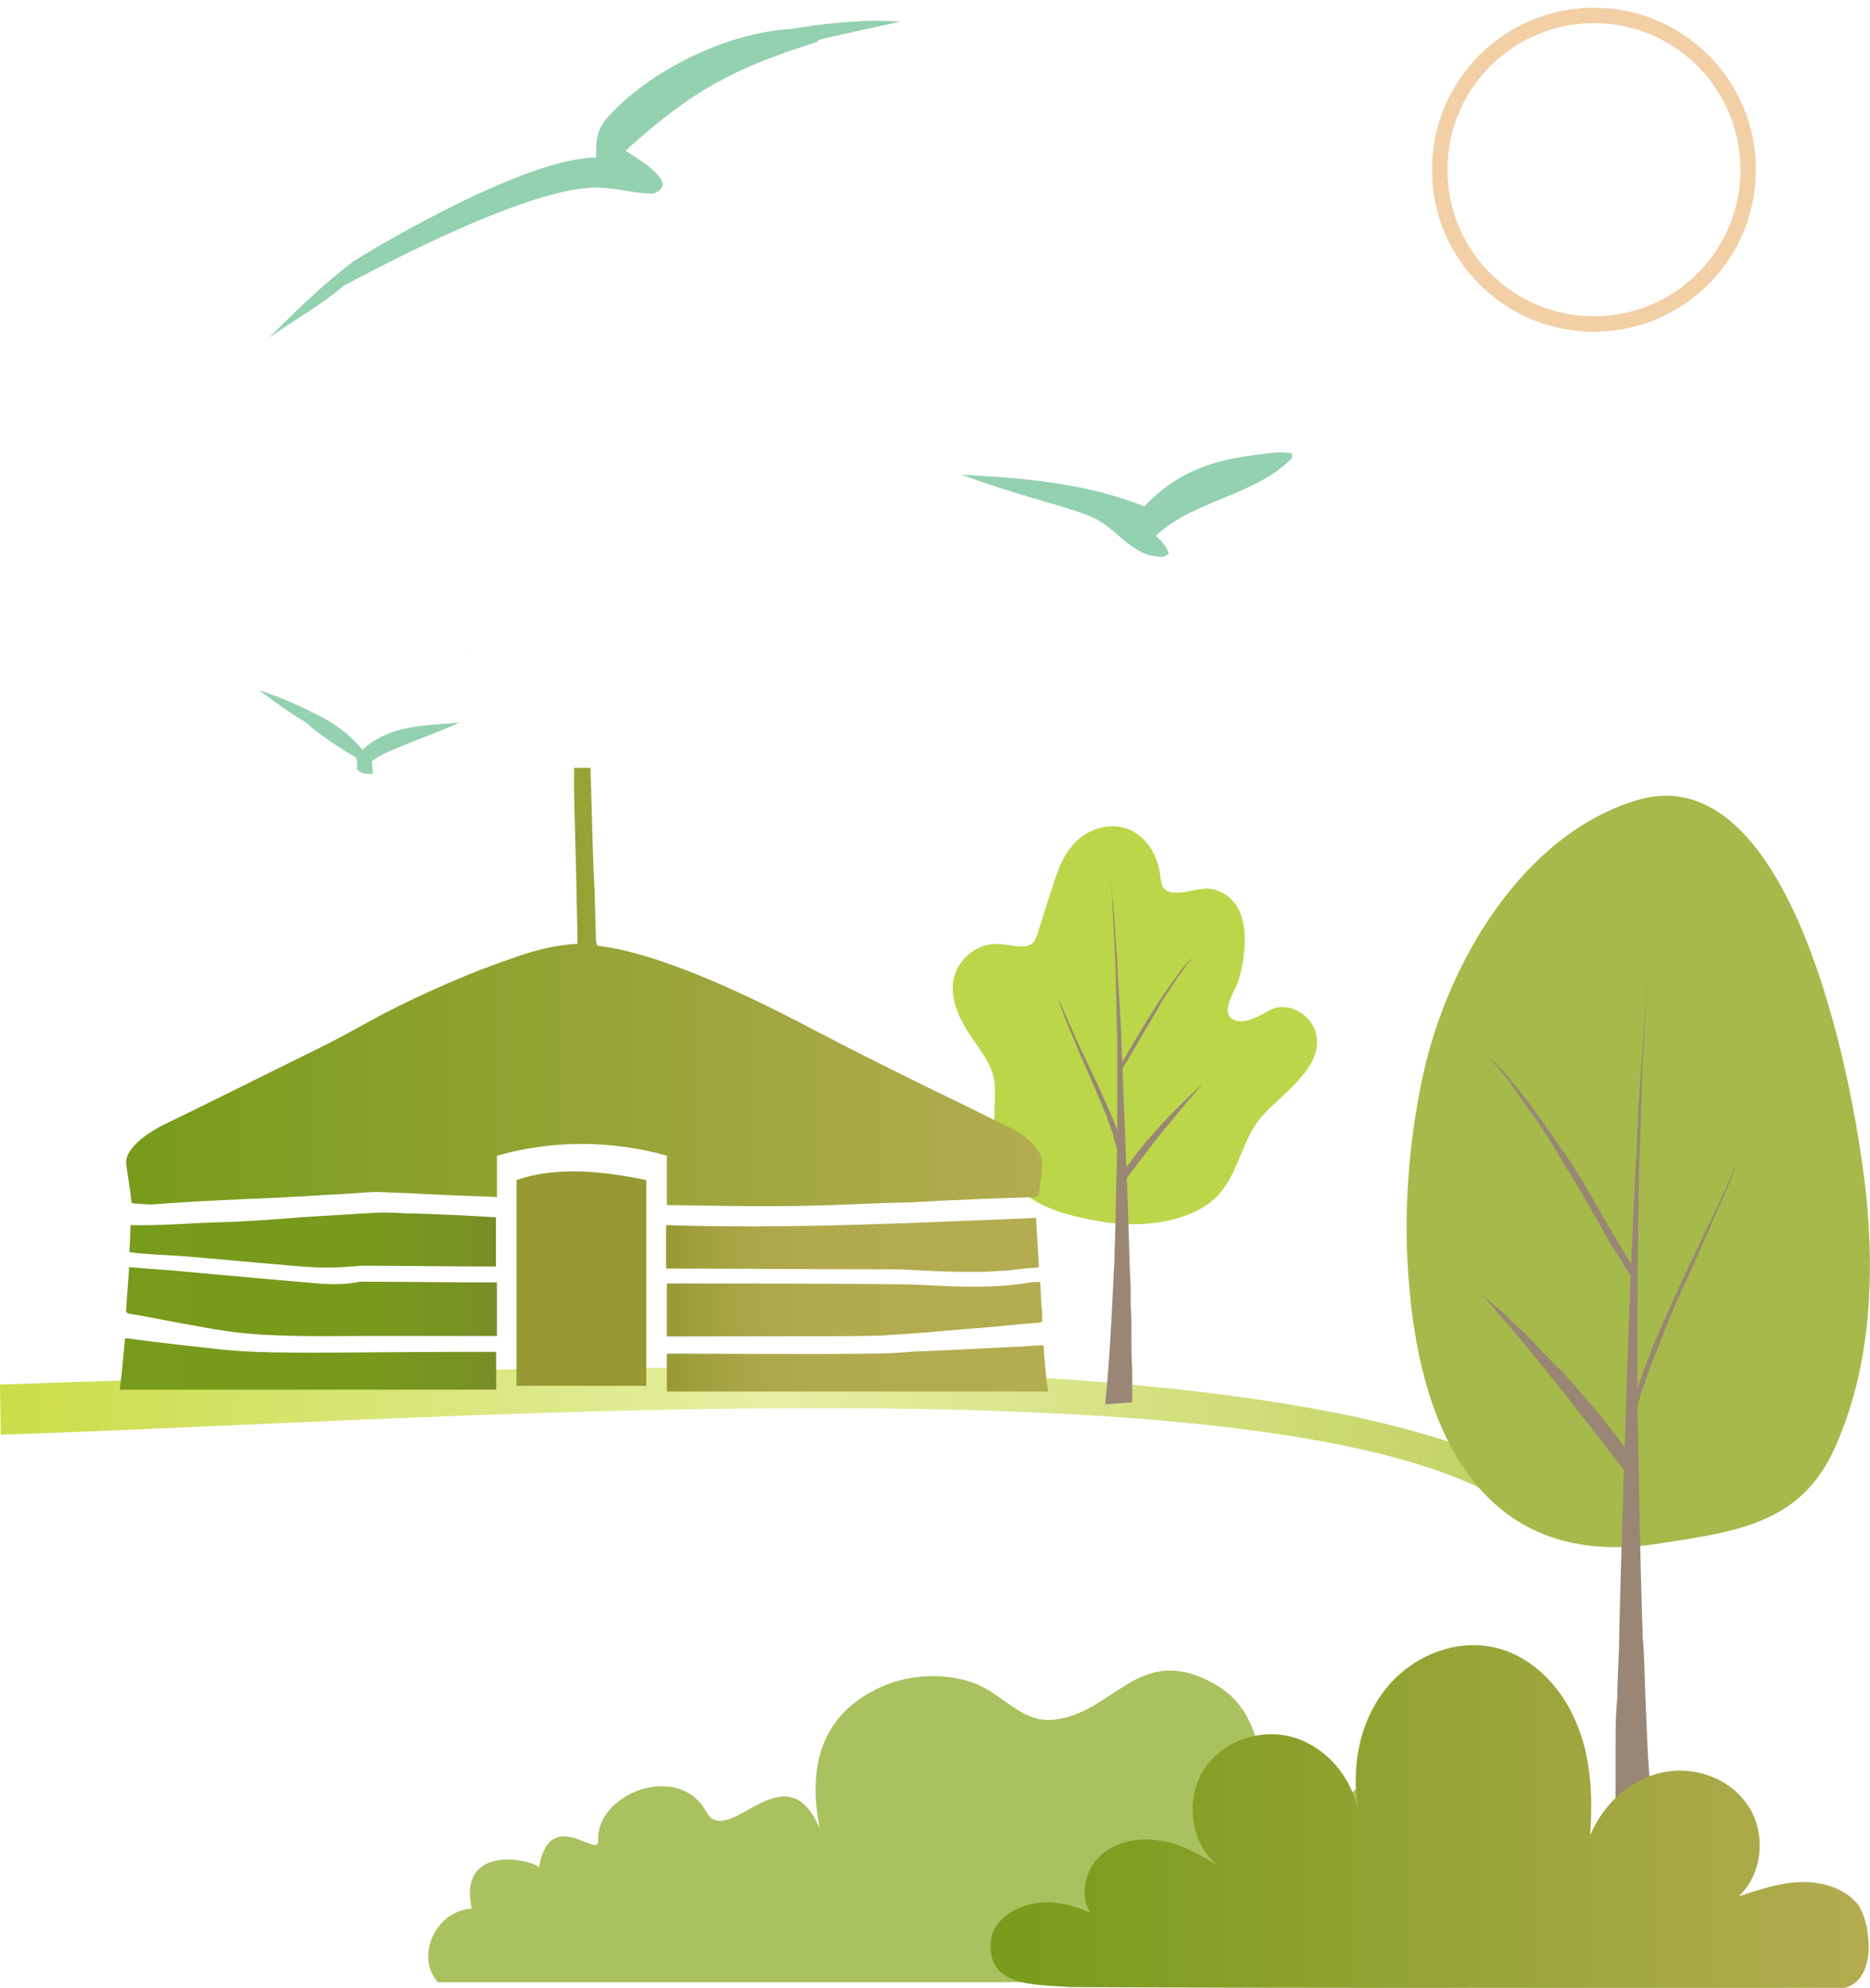
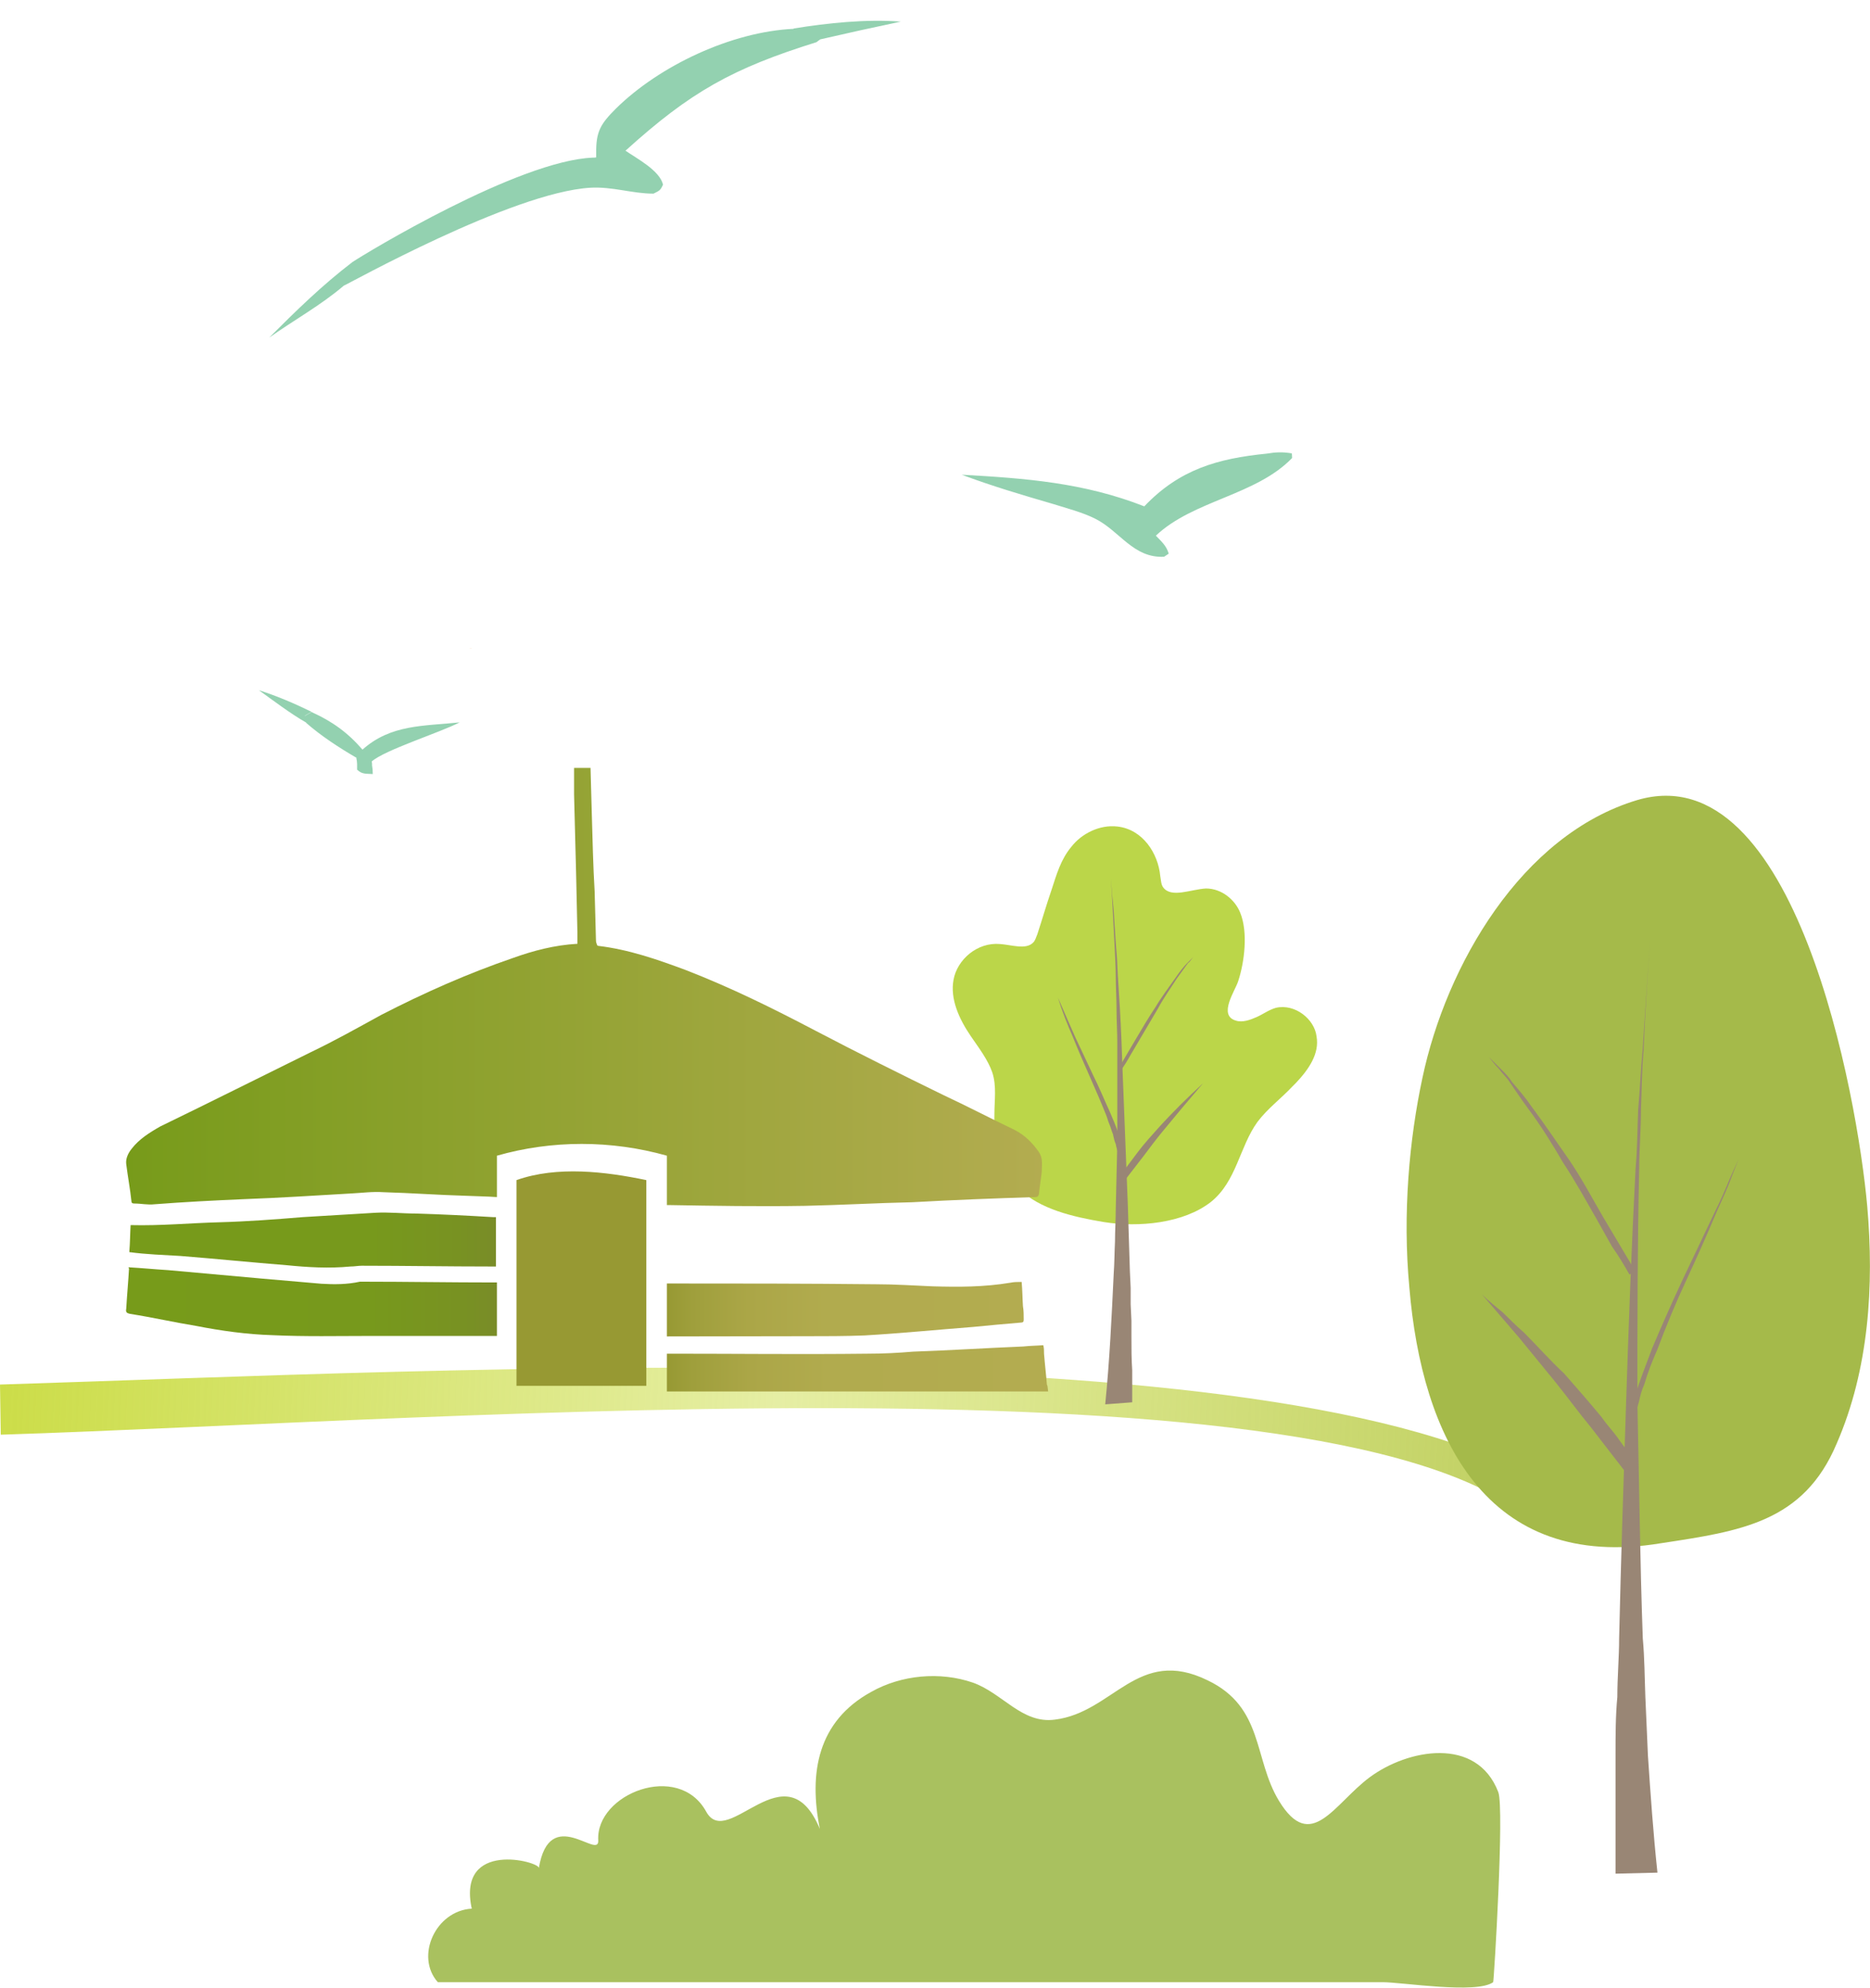
<svg xmlns="http://www.w3.org/2000/svg" xml:space="preserve" viewBox="3 67 727.38 773">
  <linearGradient id="a" x1="1.727" x2="607.52" y1="-1143.356" y2="-1143.356" gradientTransform="rotate(2.511 -39992.458 -243.49) scale(1)" gradientUnits="userSpaceOnUse">
    <stop offset=".002" style="stop-color:#ccdd49" />
    <stop offset=".5" style="stop-color:#ccdd49;stop-opacity:.5" />
    <stop offset=".881" style="stop-color:#c2d25b;stop-opacity:.881" />
    <stop offset="1" style="stop-color:#bece61" />
  </linearGradient>
  <path fill="url(#a)" d="M3 605.4c174.3-5.4 511-23.9 604.6 41.6l-3.6 16.8c-62.7-73.6-426.9-44.4-600.7-38.9" />
  <path fill="#BBD649" d="m505.7 489.5 1.4-1.4c5-5.3 9.2-11.4 8-18.1-.8-6.7-8.4-12.8-15.8-11.1-2.8.8-5 2.5-7.5 3.6s-5.5 2.2-8 1.4c-7.2-2-.3-11.7.8-15.3 2.5-7.5 3.9-19.2.8-26.7-2-5-7.2-9.4-13.3-9.4-5.8.3-13.6 3.9-16.7-.5-.8-1.1-.8-2.8-1.1-4.4-.8-8.6-6.7-18.1-16.7-19.2-6.9-.8-13.9 2.8-17.8 7.8-4.2 5-5.8 10.8-7.8 16.9-2 5.8-3.6 11.4-5.5 17.2-.5 1.1-.8 2.5-1.7 3.3-2.8 2.8-8.4.8-12.8.5-8.9-.8-16.7 6.1-18.1 13.9-1.4 7.5 2.2 15.3 6.7 21.9 3 4.4 6.7 9.2 8.4 14.2 1.7 5.3.8 10.8.8 16.1-.3 10.5 2 21.4 9.7 29.2 8 7.8 20.8 10.8 32.8 12.8 13.6 2.2 31.1.5 41.7-7.8 10-8 11.1-21.4 18.1-31.1 3.9-5.2 9.2-9.1 13.6-13.8z" />
  <path fill="#998675" d="M432.9 613.1c1.7-16.9 2.5-33.9 3.3-50.8.3-4.2.3-8.6.5-12.5 0-4.2.3-8.6.3-12.8l.3-12.8.3-12.8v-38.9c0-4.2-.3-8.6-.3-12.8 0-4.2-.3-8.6-.3-12.8 0-4.2-.3-8.6-.5-12.8-.5-8.6-.8-16.9-1.4-25.6l.5 6.4.3 3 .3 3c.3 4.2.5 8.6.8 12.5l.5 6.4.3 6.4.8 12.8c.5 8.6.8 16.9 1.1 25.6l.5 12.8.5 12.8.5 12.8.5 12.8.8 25.6.3 6.4v6.4l.3 6.4v6.4c0 4.2 0 8.6.3 12.8v12.5l-10.5.8z" />
  <path fill="#998675" d="m437.7 483.1 7.2-12.2c2.5-4.2 4.7-8 7.5-12.2 2.5-4.2 5.3-7.8 8-11.7 1.4-2 2.8-3.9 4.4-5.5l2.5-2.5 2.5-2.5-2.5 2.5c-.8.8-1.4 2-2.2 2.5l-4.2 5.8c-2.5 3.9-5.3 7.8-7.5 11.9l-7.2 12.2-3.6 6.1c-1.1 2-2.5 4.2-3.6 5.8l-1.3-.2zm.3 32.8-.5-2c-.3-.8-.3-1.1-.5-2-.5-1.1-.8-2.5-1.1-3.9-.5-1.1-.8-2.5-1.4-3.9-.5-1.1-.8-2.5-1.4-3.9-2-5-4.2-10-6.4-15s-4.4-10-6.4-15c-2.2-5-4.2-10-5.8-15.3l1.7 3.9c.5 1.1 1.1 2.5 1.7 3.9l3.3 7.5 6.9 14.7c2.5 5 4.4 9.7 6.7 14.7 2.2 5 4.2 10.3 5.3 15.6l-2.1.7zm0 9.2 7.5-10c2.5-3.3 5.3-6.4 8-9.4 5.5-6.1 11.4-11.9 17.5-17.5l-8 9.4c-2.5 3-5.3 6.4-7.8 9.4s-5 6.4-7.5 9.7l-7.5 9.7-2.2-1.3z" />
  <path fill="#A5BA4A" d="M551.2 567.6c-2.7-28.5 0-57.8 5.1-81.5 9.2-43.5 38.4-94.5 83.6-108 61.5-18 85.6 115.2 89.4 157.9 2.7 30.9.7 63.5-11.9 92.4-12.9 30.6-37.4 34-68.3 38.7-68 11.3-93.1-41.4-97.9-99.5z" />
  <path fill="#998675" d="M631.4 795.6v-45.9c0-7.8 0-15.6.7-22.8 0-7.8.7-15.6.7-22.8.7-30.6 1.7-60.8 2.7-91.4 1-30.5 2.1-60.8 3.7-91.4.7-7.8.7-15.6 1-22.8.7-7.8 1-15.6 1.7-22.8 1-15.6 2.1-30.6 3.1-45.5-1 14.9-2.1 30.6-2.7 45.5-.7 7.8-.7 15.6-1 22.8 0 7.8-.7 15.6-.7 22.8-.7 30.6-.7 60.8-.7 91.4.7 30.6 1 60.8 2.1 91.4.7 7.8.7 14.9 1 22.8.3 7.8.7 14.9 1 22.8 1 14.9 2.1 30.6 3.7 45.5l-16.3.4z" />
  <path fill="#998675" d="M636.8 562.6c-2.1-3.7-4.1-7.1-6.8-10.9l-6.1-10.9c-4.1-7.1-8.2-14.6-12.9-21.7-4.1-7.1-8.8-14.6-13.6-21-2.7-3.7-4.8-6.8-7.1-10.2-1-1.7-2.7-3.1-4.1-5.1-1.7-1.7-2.7-3.1-4.1-4.8l4.8 4.8c1.7 1.7 3.1 3.1 4.1 4.8 2.7 3.1 5.8 6.8 7.8 9.8 5.1 6.8 9.8 13.9 14.6 20.7 4.8 7.1 8.8 14.6 12.9 21.7l12.9 21.7-2.4 1.1zm-.4 56.7c2.1-9.8 5.8-18.7 9.2-27.9 3.7-8.8 7.8-18 11.9-26.8l12.6-26.5c2.1-4.1 4.1-8.8 6.1-13.6l3.1-6.8 2.7-6.8-2.7 6.8-2.7 6.8c-1.7 4.8-3.7 8.8-5.8 13.6-3.7 8.8-7.8 18-11.9 26.8s-7.8 17.7-11.2 26.8c-2.1 4.8-3.7 8.8-5.1 13.6-1 2.1-1.7 4.8-2.1 6.8-.7 2.1-1 4.8-2.1 6.8l-2 .4zm-1 20.3L621.8 622c-4.8-5.8-9.2-11.9-13.9-17.7l-13.9-17-14.6-17c2.7 2.7 5.8 5.1 8.2 7.1 2.7 2.7 5.1 5.1 8.2 7.8 5.1 5.1 10.2 10.9 15.6 15.9 5.1 5.8 9.8 11.2 14.6 17 2.1 3.1 4.8 5.8 6.8 8.8 2.1 3.1 4.8 6.1 6.8 8.8l-4.2 3.9z" />
  <linearGradient id="b" x1="51.449" x2="408.62" y1="-498.87" y2="-498.87" gradientTransform="matrix(1 0 0 -1 0 -48)" gradientUnits="userSpaceOnUse">
    <stop offset="0" style="stop-color:#779b1a" />
    <stop offset="1" style="stop-color:#b3ac50" />
  </linearGradient>
  <path fill="url(#b)" d="m232.7 365.6.5 18.1c.3 10 .5 20 1.1 30l.5 18.6c0 .5 0 1.1.3 1.7 0 .3.3.8.5.8 11.9 1.4 23.1 5.3 34.1 9.4 17.8 6.9 34.1 15 50.5 23.6 16.4 8.6 33.1 16.9 49.7 25 9.4 4.4 18.6 9.2 27.8 13.6 3.9 2 6.9 5 9.4 8.6 1.7 2.5 1.1 5 1.1 7.8-.3 2.8-.8 5.5-1.1 8.6-.3.8-.5 1.1-1.4 1.1-16.1.5-31.7 1.1-47.8 2-13.9.3-27.8 1.1-41.7 1.4-17.8.3-35.6 0-53-.3h-.8v-19.2c-21.7-6.1-44.7-6.1-66.1 0v16.1c-4.2-.3-8-.3-11.9-.5-10.8-.3-21.4-1.1-32.2-1.4-4.4-.3-8.6.3-12.8.5-13.9.8-27.5 1.7-41.4 2.2-11.7.5-23.3 1.1-35 2-2.5.3-5-.3-7.8-.3-.8 0-1.1-.3-1.1-1.1-.5-4.7-1.4-9.4-2-14.2-.3-2.2.8-4.4 2.2-6.1 2.8-3.6 6.7-6.1 11.1-8.6 19.4-9.4 38.9-19.2 58.6-28.9 9.2-4.4 18.1-9.4 27.2-14.4 16.7-8.6 33.6-16.1 51.4-22.2 7.8-2.8 16.1-5 25-5.5v-4.2l-.5-22.8-.8-31.1v-10.3h6.4z" />
  <linearGradient id="c" x1="49.633" x2="196.02" y1="-645.532" y2="-645.532" gradientTransform="matrix(1 0 0 -1 0 -48)" gradientUnits="userSpaceOnUse">
    <stop offset="0" style="stop-color:#779b1a" />
    <stop offset=".658" style="stop-color:#77991c" />
    <stop offset=".895" style="stop-color:#789222" />
    <stop offset="1" style="stop-color:#798c28" />
  </linearGradient>
-   <path fill="url(#c)" d="M49.7 606.4c.3-2.2.5-4.4.8-6.9.3-3.9.8-7.8 1.1-11.7 0-.3 0-.3.3-.3H53c12.2 1.7 24.7 3 37.2 4.4 11.9 1.1 23.6 1.1 35.6 1.1 17.5 0 35-.3 52.2-.3h18v14.7H49.6l.1-1z" />
  <linearGradient id="d" x1="262.442" x2="410.74" y1="-647.093" y2="-647.093" gradientTransform="matrix(1 0 0 -1 0 -48)" gradientUnits="userSpaceOnUse">
    <stop offset="0" style="stop-color:#979933" />
    <stop offset=".068" style="stop-color:#9f9f3c" />
    <stop offset=".216" style="stop-color:#aba647" />
    <stop offset=".423" style="stop-color:#b1ab4e" />
    <stop offset="1" style="stop-color:#b3ac50" />
  </linearGradient>
  <path fill="url(#d)" d="M410.7 608.1H262.4v-14.7h1.4c25.6 0 51.1.3 76.6 0 6.1 0 11.9-.3 17.8-.8 14.4-.5 28.3-1.4 42.8-2 2.8-.3 5.3-.3 7.8-.5.3 1.1.3 2 .3 3.3.3 3.9.8 8 1.1 11.9 0 .3.3.5.3 1.1l.2 1.7z" />
  <linearGradient id="e" x1="51.841" x2="195.881" y1="-621.116" y2="-621.116" gradientTransform="matrix(1 0 0 -1 0 -48)" gradientUnits="userSpaceOnUse">
    <stop offset="0" style="stop-color:#779b1a" />
    <stop offset=".658" style="stop-color:#77991c" />
    <stop offset=".895" style="stop-color:#789222" />
    <stop offset="1" style="stop-color:#798c28" />
  </linearGradient>
  <path fill="url(#e)" d="M53 559.8c5.3.3 10.3.8 15.3 1.1l36.6 3.3 23.1 2c5 .3 10 .3 15-.8h1.1c16.9 0 34.1.3 51.4.3h.8v20.8h-49.2c-12.8 0-25.3.3-38.1-.3-10-.3-20-1.7-29.7-3.6-8.6-1.4-16.9-3.3-25.8-4.7-1.1-.3-1.7-.5-1.4-2 .3-5.3.8-10.5 1.1-15.8-.2.2-.2-.1-.2-.3z" />
  <linearGradient id="f" x1="262.442" x2="408.727" y1="-624.146" y2="-624.146" gradientTransform="matrix(1 0 0 -1 0 -48)" gradientUnits="userSpaceOnUse">
    <stop offset="0" style="stop-color:#979933" />
    <stop offset=".068" style="stop-color:#9f9f3c" />
    <stop offset=".216" style="stop-color:#aba647" />
    <stop offset=".423" style="stop-color:#b1ab4e" />
    <stop offset="1" style="stop-color:#b3ac50" />
  </linearGradient>
-   <path fill="url(#f)" d="M262.4 586.7v-20.6h7.2c27.2 0 54.4 0 81.6.3 7.2 0 14.4.5 21.7.8 10.3.3 20 .3 30.3-1.4 1.4-.3 2.8-.3 4.4-.3.3 3.3.3 6.4.5 9.4.3 1.7.3 3.6.3 5.3 0 .8-.3 1.1-1.1 1.1-6.1.5-12.5 1.1-18.6 1.7-14.2 1.1-28.3 2.5-42.2 3.3-7.5.3-15.3.3-22.5.3l-61.6.1z" />
+   <path fill="url(#f)" d="M262.4 586.7v-20.6c27.2 0 54.4 0 81.6.3 7.2 0 14.4.5 21.7.8 10.3.3 20 .3 30.3-1.4 1.4-.3 2.8-.3 4.4-.3.3 3.3.3 6.4.5 9.4.3 1.7.3 3.6.3 5.3 0 .8-.3 1.1-1.1 1.1-6.1.5-12.5 1.1-18.6 1.7-14.2 1.1-28.3 2.5-42.2 3.3-7.5.3-15.3.3-22.5.3l-61.6.1z" />
  <linearGradient id="g" x1="262.321" x2="407.302" y1="-599.097" y2="-599.097" gradientTransform="matrix(1 0 0 -1 0 -48)" gradientUnits="userSpaceOnUse">
    <stop offset="0" style="stop-color:#979933" />
    <stop offset=".068" style="stop-color:#9f9f3c" />
    <stop offset=".216" style="stop-color:#aba647" />
    <stop offset=".423" style="stop-color:#b1ab4e" />
    <stop offset="1" style="stop-color:#b3ac50" />
  </linearGradient>
-   <path fill="url(#g)" d="M406 540.6c.3 6.4.8 12.8 1.1 19.2-2 .3-3.9.3-5.8.5-16.1 2.2-32.5 1.1-48.6.3h-2c-29.2 0-57.8-.3-86.9-.3h-1.7v-16.9c48.4 1.6 96.2-.9 143.9-2.8z" />
  <linearGradient id="h" x1="53.302" x2="196.059" y1="-597.265" y2="-597.265" gradientTransform="matrix(1 0 0 -1 0 -48)" gradientUnits="userSpaceOnUse">
    <stop offset="0" style="stop-color:#779b1a" />
    <stop offset=".658" style="stop-color:#77991c" />
    <stop offset=".895" style="stop-color:#789222" />
    <stop offset="1" style="stop-color:#798c28" />
  </linearGradient>
  <path fill="url(#h)" d="M53.3 553.9c.3-3.6.3-7.2.5-10.5 11.7.3 23.1-.8 34.4-1.1 10.8-.3 21.7-1.1 32.5-2l28.3-1.7c5.3-.3 10.5.3 15.8.3 10 .3 20 .8 30 1.4h1.1v19.2h-1.7c-16.9 0-33.6-.3-50.5-.3-1.4 0-2.8.3-4.4.3-8.4.8-16.7.3-24.7-.5-13.9-1.1-27.5-2.5-41.4-3.6-6.6-.4-13.3-.6-19.9-1.5z" />
  <path fill="#979933" d="M254.4 525.9v80h-50.5v-80c15.8-5.6 34.7-3.3 50.5 0z" />
  <path fill="#A9C15F" d="M173.3 837.8h367.5c7.5 0 36.6 4.7 43 0 .3-.3 4.4-67.5 2-73.9-8.4-21.9-35.3-16.7-50-5.8-13.9 10.3-22.8 29.7-35.3 9.2-10-16.4-5.8-36.4-27.8-46.9-27.2-13.3-36.6 12.5-59.4 15.3-12.8 1.7-20.3-10.3-31.9-14.4-12.8-4.4-27.8-3-39.5 3.6-20.8 11.4-24.4 31.4-20 53.3-13.3-31.9-35.8 8.6-44.2-6.7-10.8-19.7-43-6.9-42 11.1.5 8-18.9-14.2-23.1 10.8.3-2.5-31.9-11.1-26.1 15.8-14.1.8-22.1 18.6-13.2 28.6z" />
  <linearGradient id="i" x1="388.425" x2="729.929" y1="-994.531" y2="-994.531" gradientTransform="translate(0 1768)" gradientUnits="userSpaceOnUse">
    <stop offset="0" style="stop-color:#779b1a" />
    <stop offset="1" style="stop-color:#b3ac50" />
  </linearGradient>
-   <path fill="url(#i)" d="M419.4 839.7c1.4 0 59.2.3 115.8.3h185.5c13.6-3.9 9.4-27.8 4.4-33.1-5.5-6.1-14.2-8.4-22.2-8-8 .3-15.8 3-23.6 5.5 9.4-8.6 10.8-24.7 3.6-35.3-7.2-10.8-21.1-15.6-33.6-12.8-12.5 2.8-22.8 12.5-27.8 24.4 1.1-14.7.5-30-5.3-43.6-5.5-13.6-16.7-25.6-30.8-29.2-16.1-4.2-34.1 3.3-44.2 16.9-9.7 12.8-12.5 29.7-10 45.8-2.8-12.8-12.2-23.9-24.4-27.8-13-4.2-28.6 1.1-35.8 12.8-7.2 11.7-4.7 28.9 6.1 37.2-6.9-4.4-14.2-8.6-22.5-10-8-1.4-16.9 0-23.3 5.5-6.1 5.5-8.6 15.6-4.2 22.5-6.9-3-14.4-5-21.9-3.6-7.5 1.4-15.6 6.4-16.7 13.9-2.2 18.9 17.2 17.5 30.9 18.6z" />
  <path fill="#F2CFA5" d="M186.8 319c-.5.1-1 .1-1.2.3.1-.2.4-.3 1.2-.3z" />
  <path fill="#93D1B0" d="M147.6 363.1c5.1-4.5 26.5-11.2 34.2-15.2-14 1.5-26.7.7-37.8 10.6-5.7-6.6-11.8-11-19.8-14.6l-2.6 1.5v-.1l2.6-1.5c-6.8-3.3-13.3-6.1-20.5-8.4 6 4.3 12 8.9 18.4 12.6v.1c5.8 5.1 12.9 9.7 19.6 13.6l-.1.1c.4 1.5.3 3.1.3 4.5 2 1.9 3.5 1.5 6.1 1.7-.1-2.3 0-1.4-.3-3.5.1-.5-.1-1-.1-1.4zm357.9-119.8c-3.6-.6-6.2-.5-9.8.1-19 1.9-33.9 6.1-47.6 20.5-23.5-9.2-46-10.9-71-12.3 11.7 4.4 23.6 7.9 35.6 11.4 5.4 1.7 11.3 3.2 16.3 5.7 9.6 4.8 14.8 15.4 26.8 14.8l1.8-1.2c-.9-3.1-2.8-4.7-5-7 14.6-13.8 38.9-15.6 53-30.2l-.1-1.8zm-365.4-74.4c-11.8 9-22 19-32.4 29.4 9.3-6.6 20.4-12.8 29-20.2 1.1-.3 65.4-36.3 95.9-38.1 8.7-.5 16.3 2.3 24.6 2.3 2.3-1.2 2.6-1.1 3.7-3.5-1.3-5.5-10.1-10.1-14.6-13.2 25.3-22.9 41.6-32 74.3-42.2.5-.4 1-.8 1.5-1.1 10.4-2.4 20.8-4.7 31.3-6.9-13.6-1-28.3.5-41.8 2.7.1 0 .1.1.2.1-24.3 1.1-52.4 14.4-69.3 31.1-5.9 5.9-7.7 8.9-7.6 17.2v1.7c-.5.1-.9.1-1.3.1-28.9 1.1-88.6 37.3-93.5 40.6z" />
-   <circle cx="623" cy="133" r="60" fill="none" stroke="#F2CFA5" stroke-miterlimit="10" stroke-width="6" />
</svg>